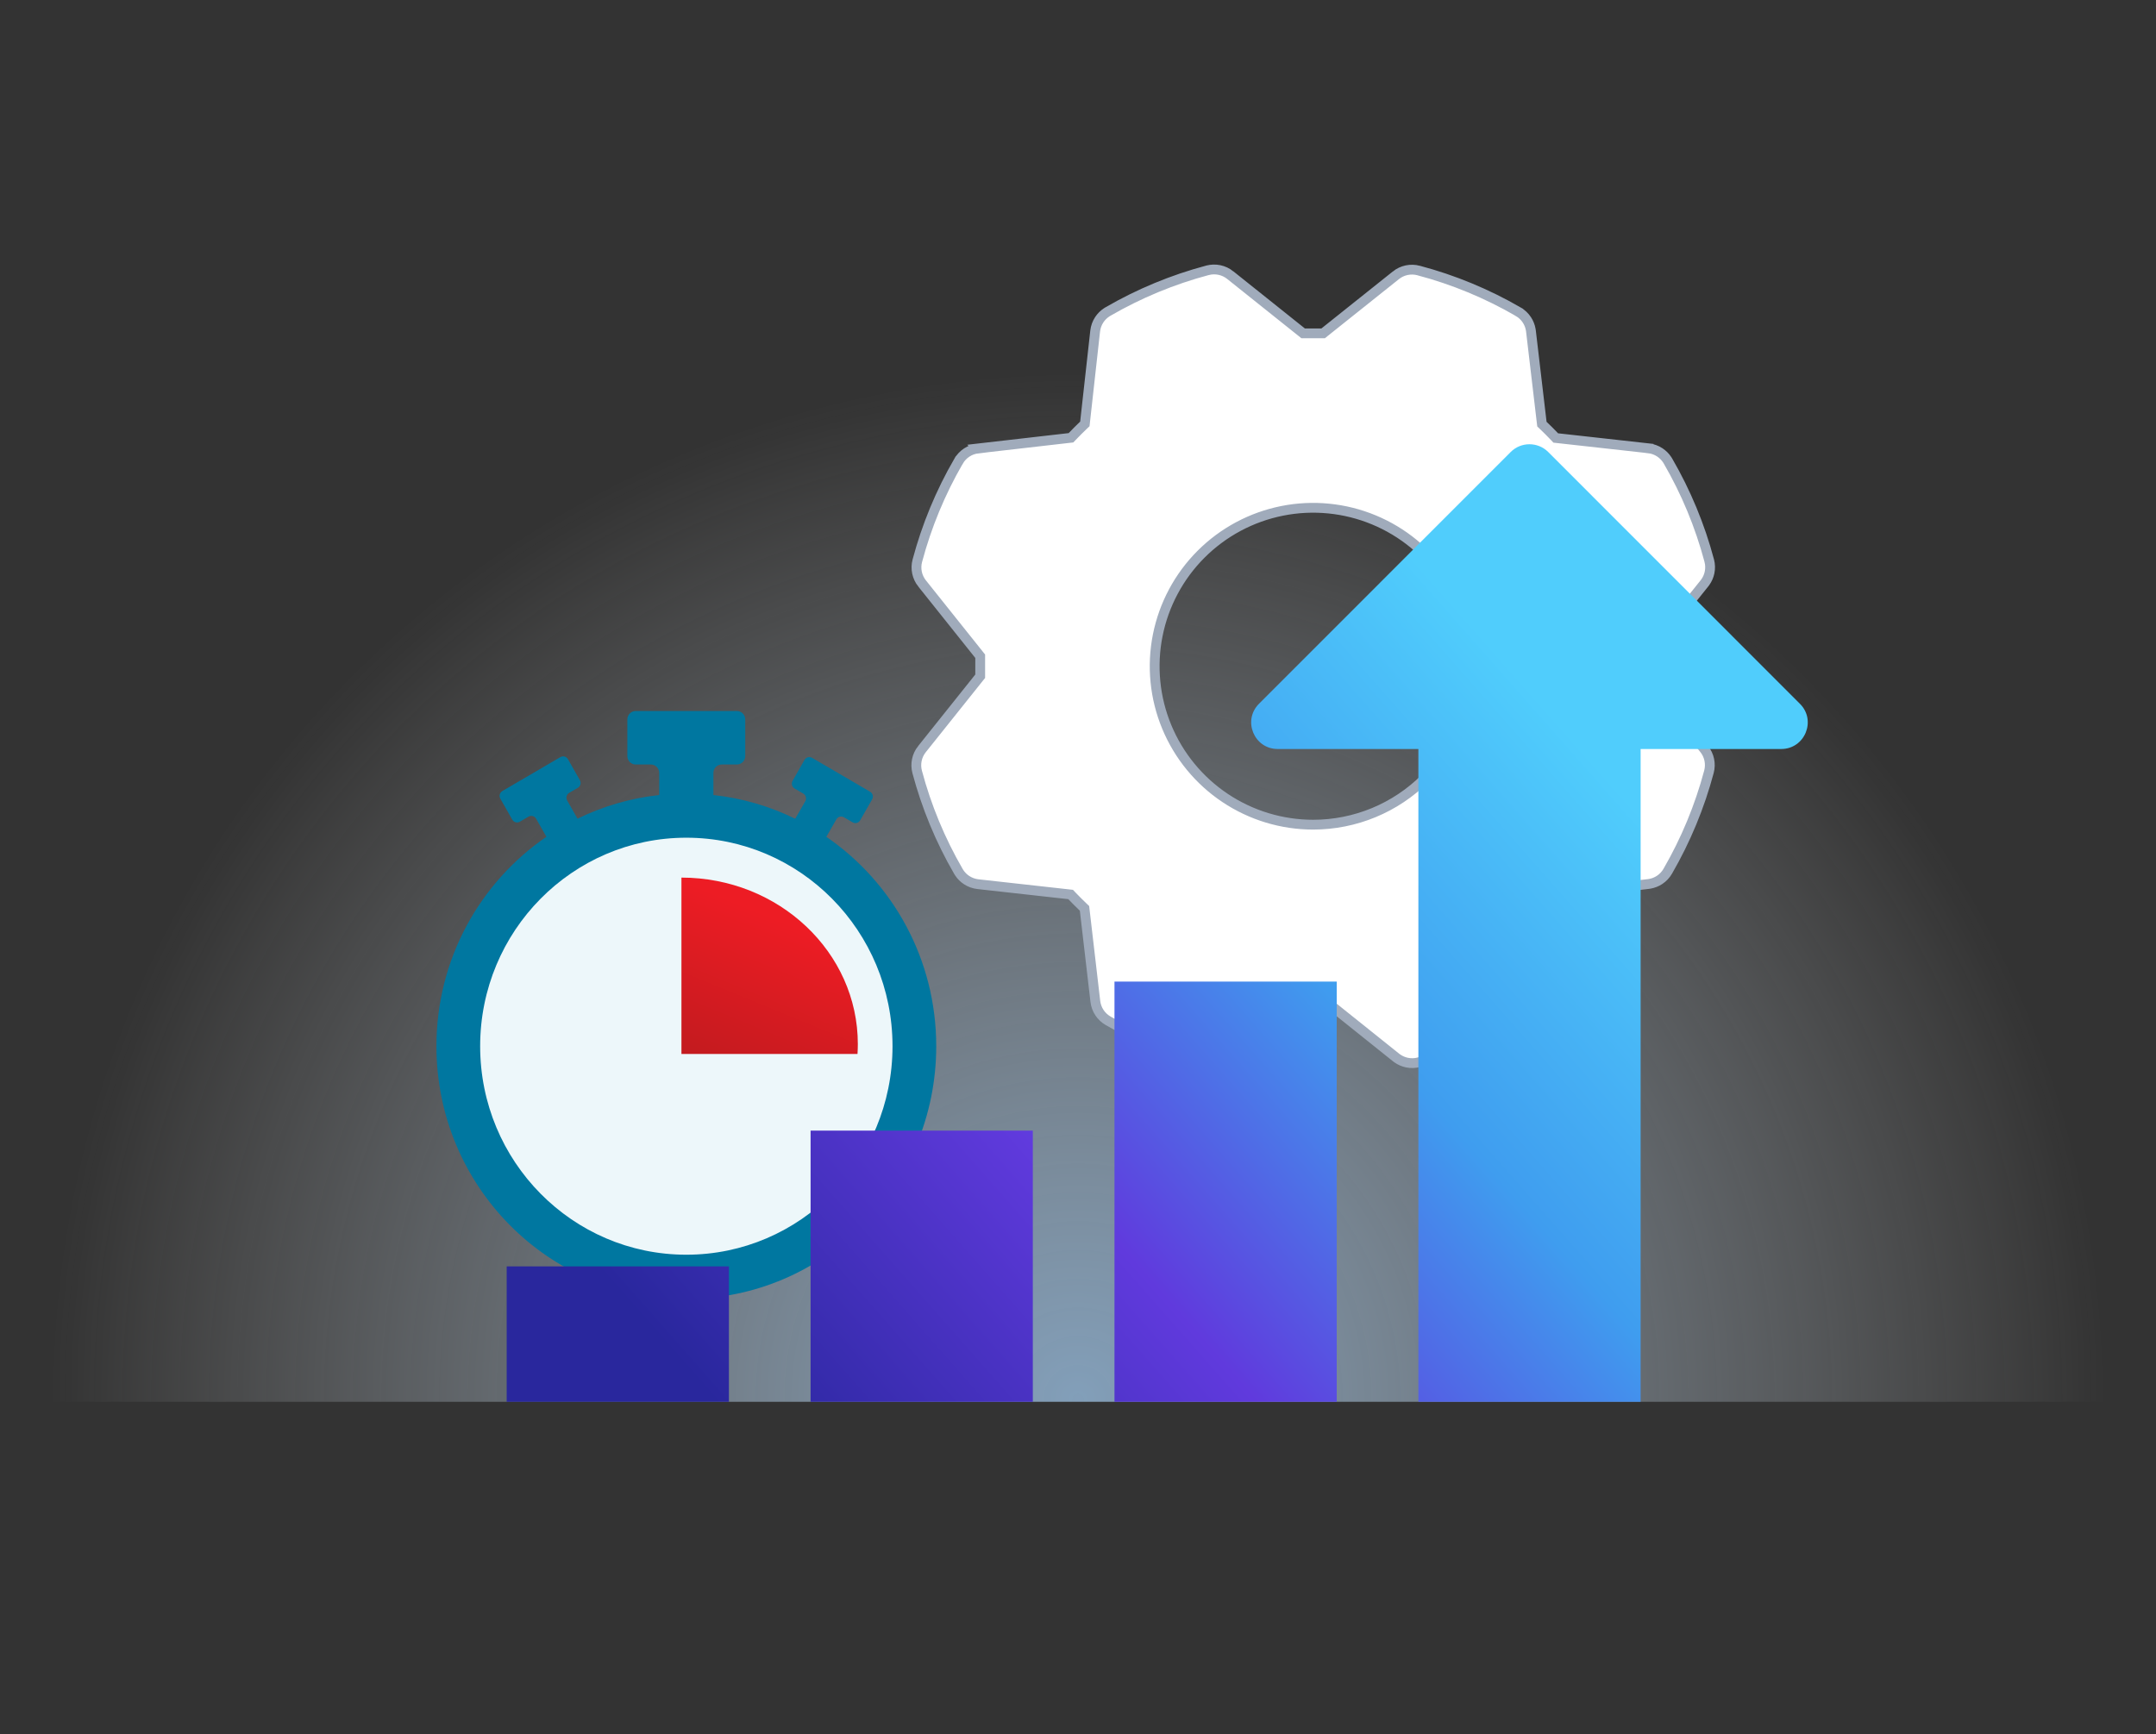
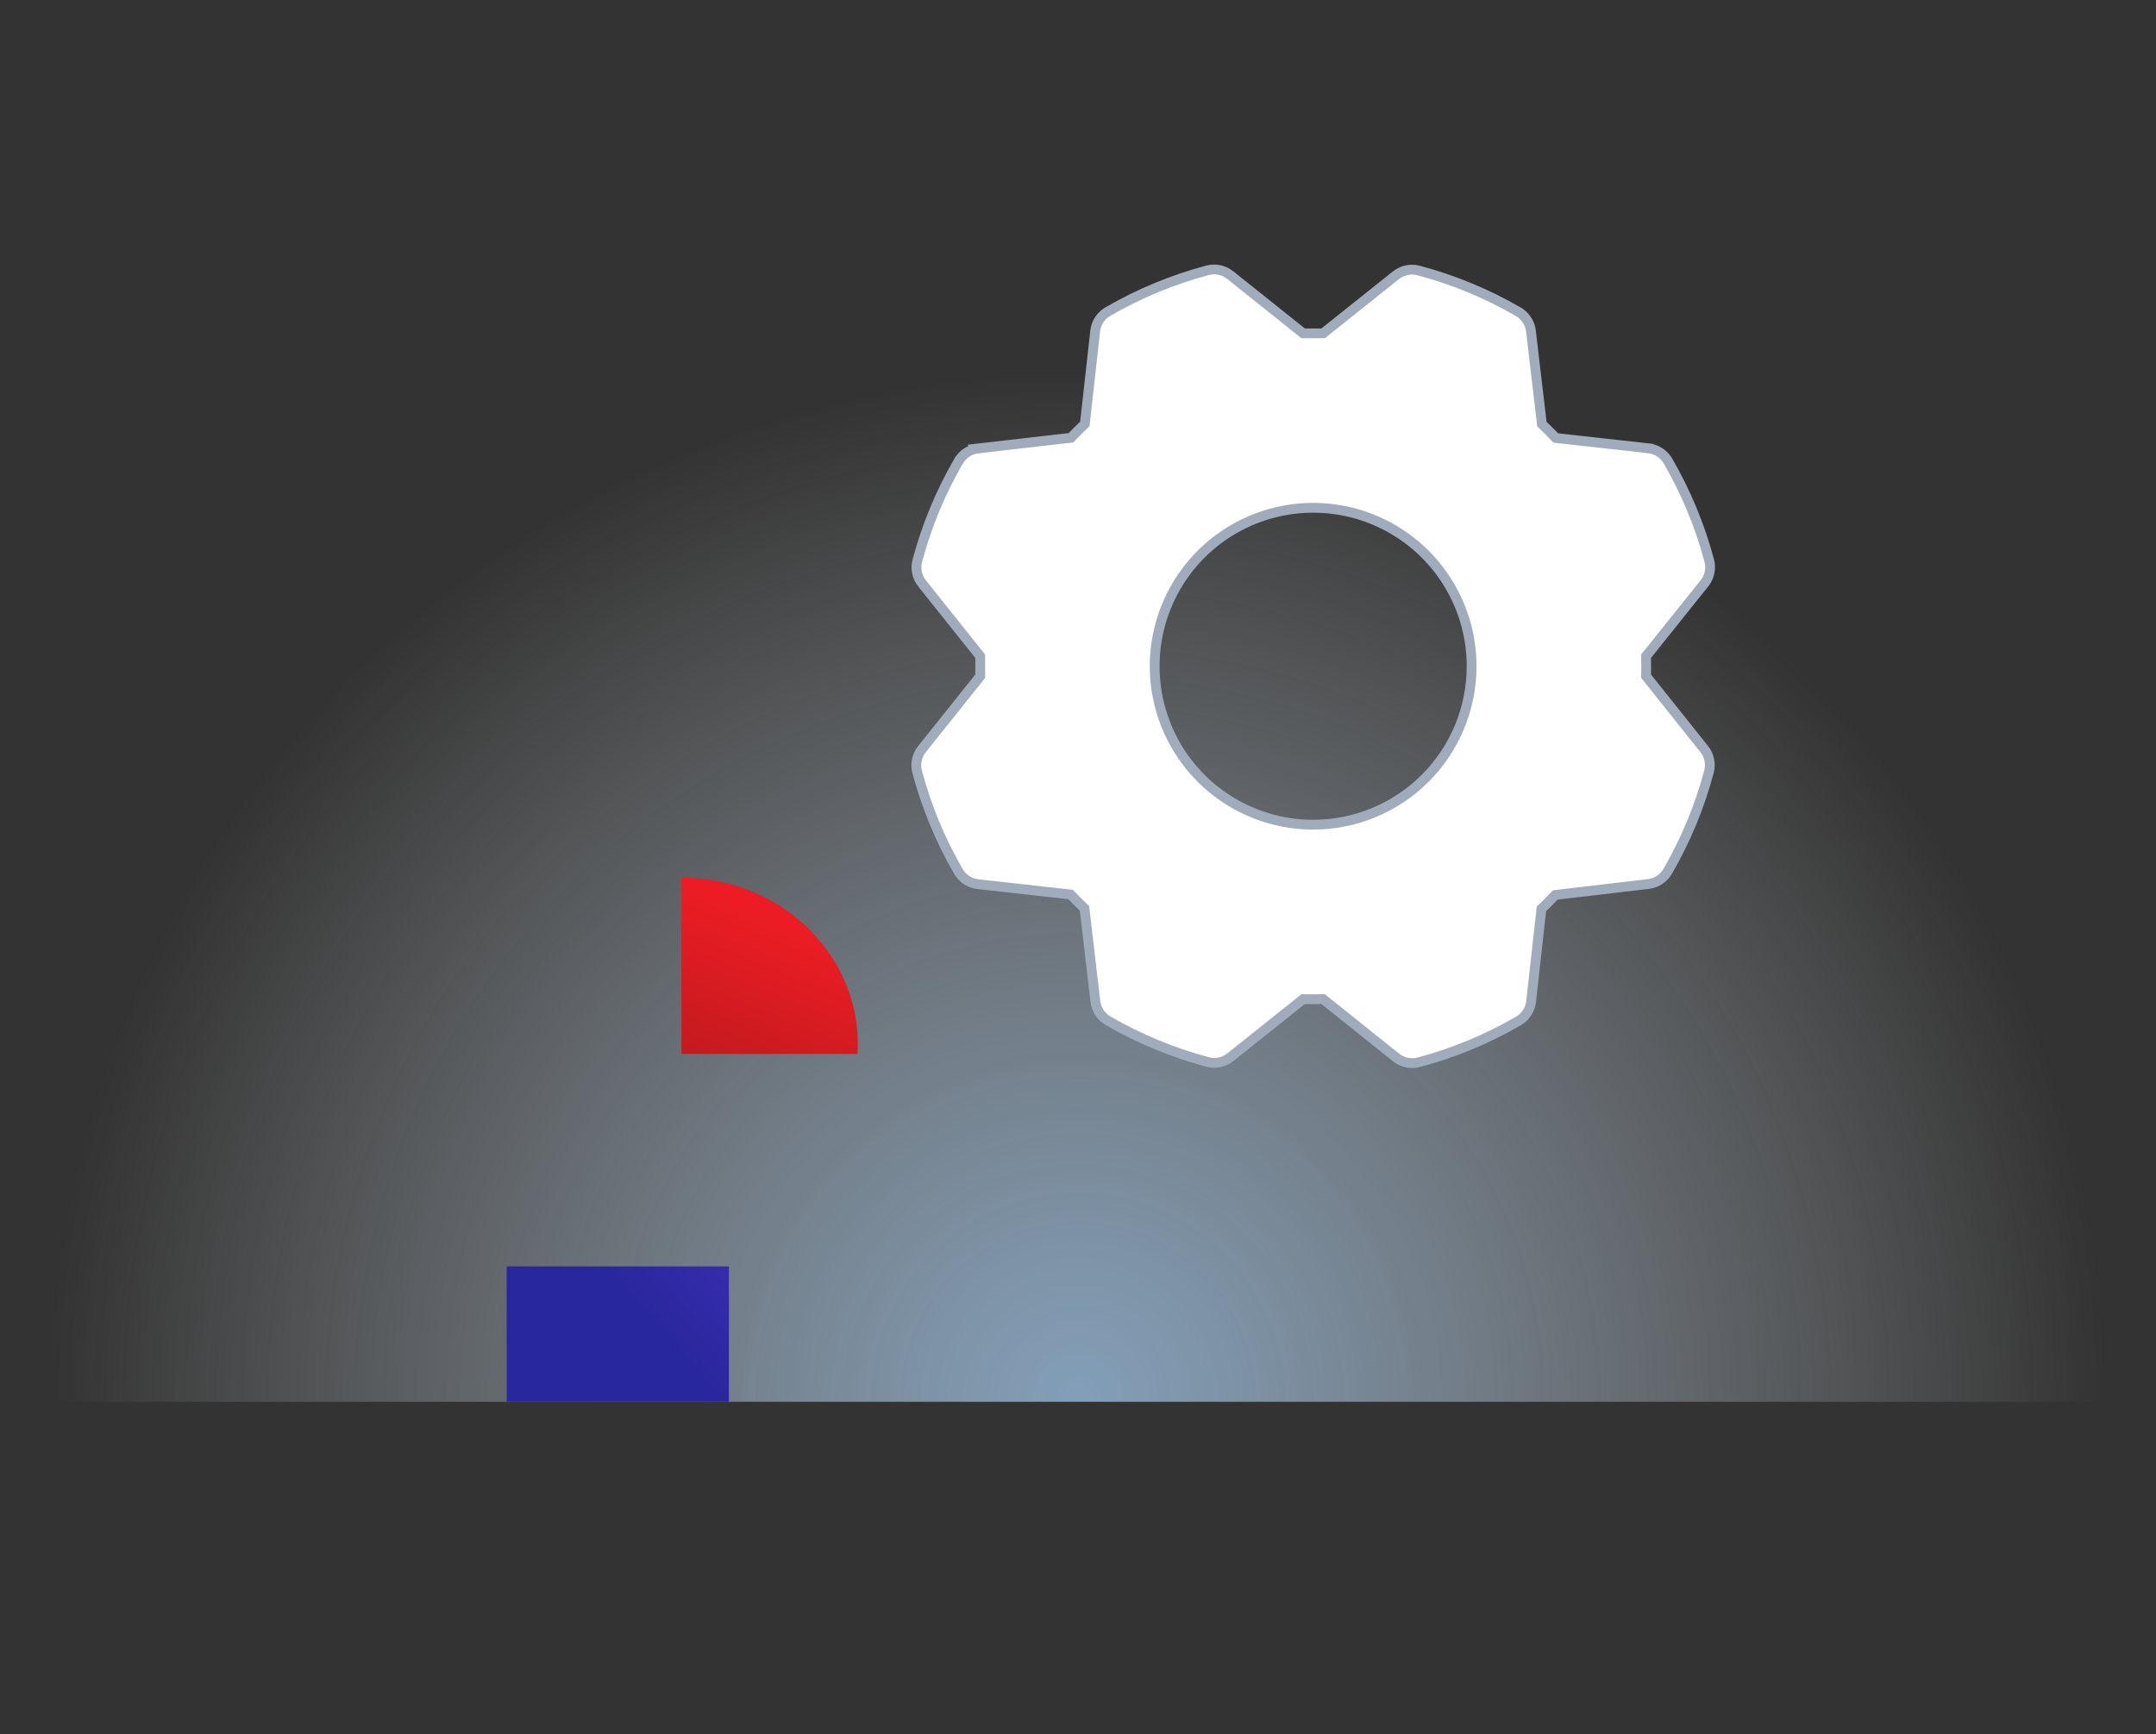
<svg xmlns="http://www.w3.org/2000/svg" width="220" height="177" viewBox="0 0 220 177" fill="none">
  <rect x="0" y="0" width="220" height="177" fill="#333333" stroke="none" />
  <path d="M110 37.742C168.168 37.742 215.322 84.896 215.322 143.064V143.065H4.678V143.064C4.678 84.896 51.832 37.742 110 37.742Z" fill="url(#paint0_radial_3344_104129)" fill-opacity="0.7" />
  <path d="M140.183 53.055C137.228 51.831 133.976 51.511 130.84 52.135C127.703 52.759 124.821 54.298 122.56 56.56C120.298 58.821 118.759 61.703 118.135 64.84C117.511 67.977 117.831 71.228 119.055 74.183C120.279 77.137 122.352 79.663 125.011 81.439C127.67 83.216 130.796 84.164 133.994 84.164C138.283 84.164 142.396 82.461 145.429 79.429C148.461 76.396 150.164 72.283 150.164 67.994C150.164 64.796 149.216 61.67 147.439 59.011C145.663 56.352 143.137 54.279 140.183 53.055ZM100.02 66.973L99.91 66.836L94.097 59.553H94.096C93.838 59.231 93.659 58.852 93.573 58.448C93.488 58.045 93.499 57.626 93.606 57.227C94.553 53.67 95.968 50.253 97.812 47.066H97.814C98.019 46.711 98.305 46.409 98.647 46.184C98.99 45.958 99.382 45.816 99.789 45.769L99.788 45.768L109.104 44.699L109.284 44.679L109.409 44.548C109.78 44.159 110.165 43.773 110.567 43.389L110.699 43.264L110.719 43.082L111.753 33.776C111.8 33.369 111.941 32.979 112.166 32.636C112.363 32.336 112.619 32.079 112.917 31.882L113.047 31.801C116.233 29.954 119.65 28.537 123.208 27.589H123.209C123.607 27.483 124.025 27.471 124.429 27.556C124.832 27.64 125.211 27.819 125.533 28.076V28.077L132.836 33.91L132.973 34.02H135.016L135.152 33.91L142.436 28.097V28.096C142.758 27.838 143.136 27.66 143.54 27.575C143.944 27.491 144.361 27.502 144.76 27.608L144.761 27.609C148.319 28.554 151.736 29.967 154.922 31.812V31.814C155.277 32.019 155.579 32.304 155.805 32.648C156.002 32.948 156.135 33.284 156.197 33.637L156.22 33.789L157.316 43.105L157.338 43.285L157.469 43.41C157.859 43.78 158.245 44.165 158.626 44.566L158.751 44.699L158.933 44.719L168.224 45.752V45.753C168.631 45.8 169.021 45.941 169.364 46.166C169.664 46.363 169.921 46.619 170.118 46.917L170.199 47.047C172.046 50.233 173.463 53.65 174.411 57.208V57.209C174.518 57.607 174.529 58.025 174.444 58.429C174.37 58.782 174.224 59.116 174.017 59.41L173.924 59.533L168.078 66.836L167.964 66.978L167.969 67.162C167.984 67.717 167.984 68.272 167.969 68.826L167.964 69.01L168.078 69.152L173.892 76.436H173.893C174.151 76.757 174.33 77.136 174.415 77.54C174.5 77.944 174.489 78.362 174.383 78.761C173.435 82.319 172.02 85.735 170.175 88.922C169.969 89.277 169.684 89.579 169.341 89.805C169.041 90.002 168.704 90.135 168.352 90.197L168.199 90.22L158.883 91.316L158.703 91.338L158.578 91.469C158.208 91.859 157.823 92.245 157.422 92.626L157.289 92.751L157.27 92.933L156.235 102.224C156.188 102.631 156.047 103.021 155.822 103.364C155.598 103.707 155.296 103.993 154.941 104.199C151.756 106.048 148.339 107.463 144.78 108.41L144.779 108.411C144.381 108.518 143.963 108.529 143.56 108.444C143.206 108.37 142.872 108.224 142.578 108.017L142.455 107.924L135.152 102.078L135.01 101.964L134.826 101.969C134.271 101.984 133.717 101.984 133.162 101.969L132.979 101.964L132.836 102.078L125.553 107.892V107.893C125.231 108.151 124.852 108.33 124.448 108.415C124.045 108.5 123.626 108.489 123.228 108.383C119.67 107.435 116.253 106.02 113.066 104.175C112.711 103.969 112.409 103.684 112.184 103.341C111.958 102.998 111.816 102.607 111.769 102.199L110.684 92.884L110.663 92.704L110.532 92.579L109.951 92.012C109.758 91.819 109.565 91.622 109.373 91.421L109.248 91.289L109.067 91.269L99.775 90.235H99.776C99.369 90.188 98.979 90.047 98.636 89.822C98.336 89.626 98.079 89.37 97.882 89.071L97.801 88.941C95.954 85.755 94.537 82.338 93.589 78.779C93.483 78.381 93.471 77.963 93.556 77.56C93.64 77.156 93.819 76.777 94.076 76.455H94.077L99.91 69.152L100.02 69.016V66.973Z" fill="white" stroke="#A0ABBB" />
  <g clip-path="url(#clip0_3344_104129)">
-     <path d="M70.034 130.565C83.013 130.565 93.534 120.044 93.534 107.065C93.534 94.087 83.013 83.565 70.034 83.565C57.056 83.565 46.534 94.087 46.534 107.065C46.534 120.044 57.056 130.565 70.034 130.565Z" fill="#EDF7FA" />
    <path d="M87.534 106.561C87.534 97.173 79.474 89.572 69.534 89.565V107.553V107.565H87.501C87.521 107.231 87.534 106.896 87.534 106.561Z" fill="url(#paint1_linear_3344_104129)" />
-     <path d="M84.317 85.408L85.344 83.617C85.5 83.345 85.847 83.252 86.116 83.409L87.001 83.925C87.27 84.083 87.617 83.99 87.773 83.717L88.991 81.583C89.147 81.311 89.055 80.96 88.786 80.802L82.866 77.343C82.597 77.185 82.249 77.278 82.094 77.55L80.876 79.692C80.72 79.964 80.812 80.315 81.081 80.473L81.966 80.989C82.235 81.146 82.327 81.497 82.172 81.769L81.145 83.56C78.574 82.299 75.763 81.461 72.796 81.139V78.883C72.796 78.403 73.178 78.023 73.646 78.023H75.197C75.664 78.023 76.046 77.636 76.046 77.157V73.425C76.046 72.945 75.664 72.565 75.197 72.565H64.865C64.39 72.565 64.015 72.952 64.015 73.425V77.157C64.015 77.636 64.397 78.023 64.865 78.023H66.416C66.89 78.023 67.265 78.41 67.265 78.883V81.139C64.305 81.461 61.501 82.292 58.931 83.553L57.876 81.698C57.72 81.425 57.812 81.074 58.081 80.917L58.966 80.401C59.235 80.244 59.327 79.893 59.171 79.621L57.953 77.479C57.798 77.207 57.451 77.114 57.181 77.271L51.261 80.731C50.992 80.888 50.9 81.239 51.056 81.511L52.274 83.653C52.43 83.925 52.777 84.018 53.046 83.861L53.931 83.345C54.2 83.187 54.547 83.281 54.703 83.553L55.758 85.401C48.988 90.035 44.534 97.878 44.534 106.773C44.534 121.02 55.949 132.565 70.034 132.565C84.119 132.565 95.534 121.02 95.534 106.773C95.534 97.885 91.087 90.042 84.317 85.401V85.408ZM70.034 128.053C58.414 128.053 48.995 118.527 48.995 106.773C48.995 95.02 58.414 85.494 70.034 85.494C81.655 85.494 91.073 95.02 91.073 106.773C91.073 118.527 81.655 128.053 70.034 128.053Z" fill="#0077A0" />
  </g>
  <path d="M51.703 129.244H74.379V143.065H51.703V129.244Z" fill="url(#paint2_linear_3344_104129)" />
-   <path d="M82.713 115.388H105.389V143.065H82.713V115.388Z" fill="url(#paint3_linear_3344_104129)" />
-   <path d="M113.723 100.178H136.4V143.065H113.723V100.178Z" fill="url(#paint4_linear_3344_104129)" />
-   <path d="M154.155 46.128C155.207 45.076 156.925 45.076 157.978 46.128L183.666 71.827C185.374 73.525 184.166 76.441 181.759 76.441H167.41V143.065H144.733V76.441H130.373C127.967 76.441 126.769 73.525 128.466 71.827L154.155 46.128Z" fill="url(#paint5_linear_3344_104129)" />
  <defs>
    <radialGradient id="paint0_radial_3344_104129" cx="0" cy="0" r="1" gradientUnits="userSpaceOnUse" gradientTransform="translate(110 143.064) rotate(90) scale(105.322 105.322)">
      <stop stop-color="#A4CDF3" />
      <stop offset="1" stop-color="#F7F8F9" stop-opacity="0" />
    </radialGradient>
    <linearGradient id="paint1_linear_3344_104129" x1="67.057" y1="126.234" x2="80.245" y2="94.196" gradientUnits="userSpaceOnUse">
      <stop stop-color="#931A19" />
      <stop offset="1" stop-color="#ED1C24" />
    </linearGradient>
    <linearGradient id="paint2_linear_3344_104129" x1="159.572" y1="241.243" x2="242.414" y2="168.186" gradientUnits="userSpaceOnUse">
      <stop stop-color="#29279D" />
      <stop offset="0.375" stop-color="#603ADD" />
      <stop offset="0.68" stop-color="#3F9DEF" />
      <stop offset="1" stop-color="#50CDFC" />
    </linearGradient>
    <linearGradient id="paint3_linear_3344_104129" x1="159.572" y1="241.243" x2="242.414" y2="168.186" gradientUnits="userSpaceOnUse">
      <stop stop-color="#29279D" />
      <stop offset="0.375" stop-color="#603ADD" />
      <stop offset="0.68" stop-color="#3F9DEF" />
      <stop offset="1" stop-color="#50CDFC" />
    </linearGradient>
    <linearGradient id="paint4_linear_3344_104129" x1="159.572" y1="241.243" x2="242.414" y2="168.186" gradientUnits="userSpaceOnUse">
      <stop stop-color="#29279D" />
      <stop offset="0.375" stop-color="#603ADD" />
      <stop offset="0.68" stop-color="#3F9DEF" />
      <stop offset="1" stop-color="#50CDFC" />
    </linearGradient>
    <linearGradient id="paint5_linear_3344_104129" x1="159.572" y1="241.243" x2="242.414" y2="168.186" gradientUnits="userSpaceOnUse">
      <stop stop-color="#29279D" />
      <stop offset="0.375" stop-color="#603ADD" />
      <stop offset="0.68" stop-color="#3F9DEF" />
      <stop offset="1" stop-color="#50CDFC" />
    </linearGradient>
    <clipPath id="clip0_3344_104129">
      <rect width="52" height="61" fill="white" transform="translate(44 72)" />
    </clipPath>
  </defs>
</svg>